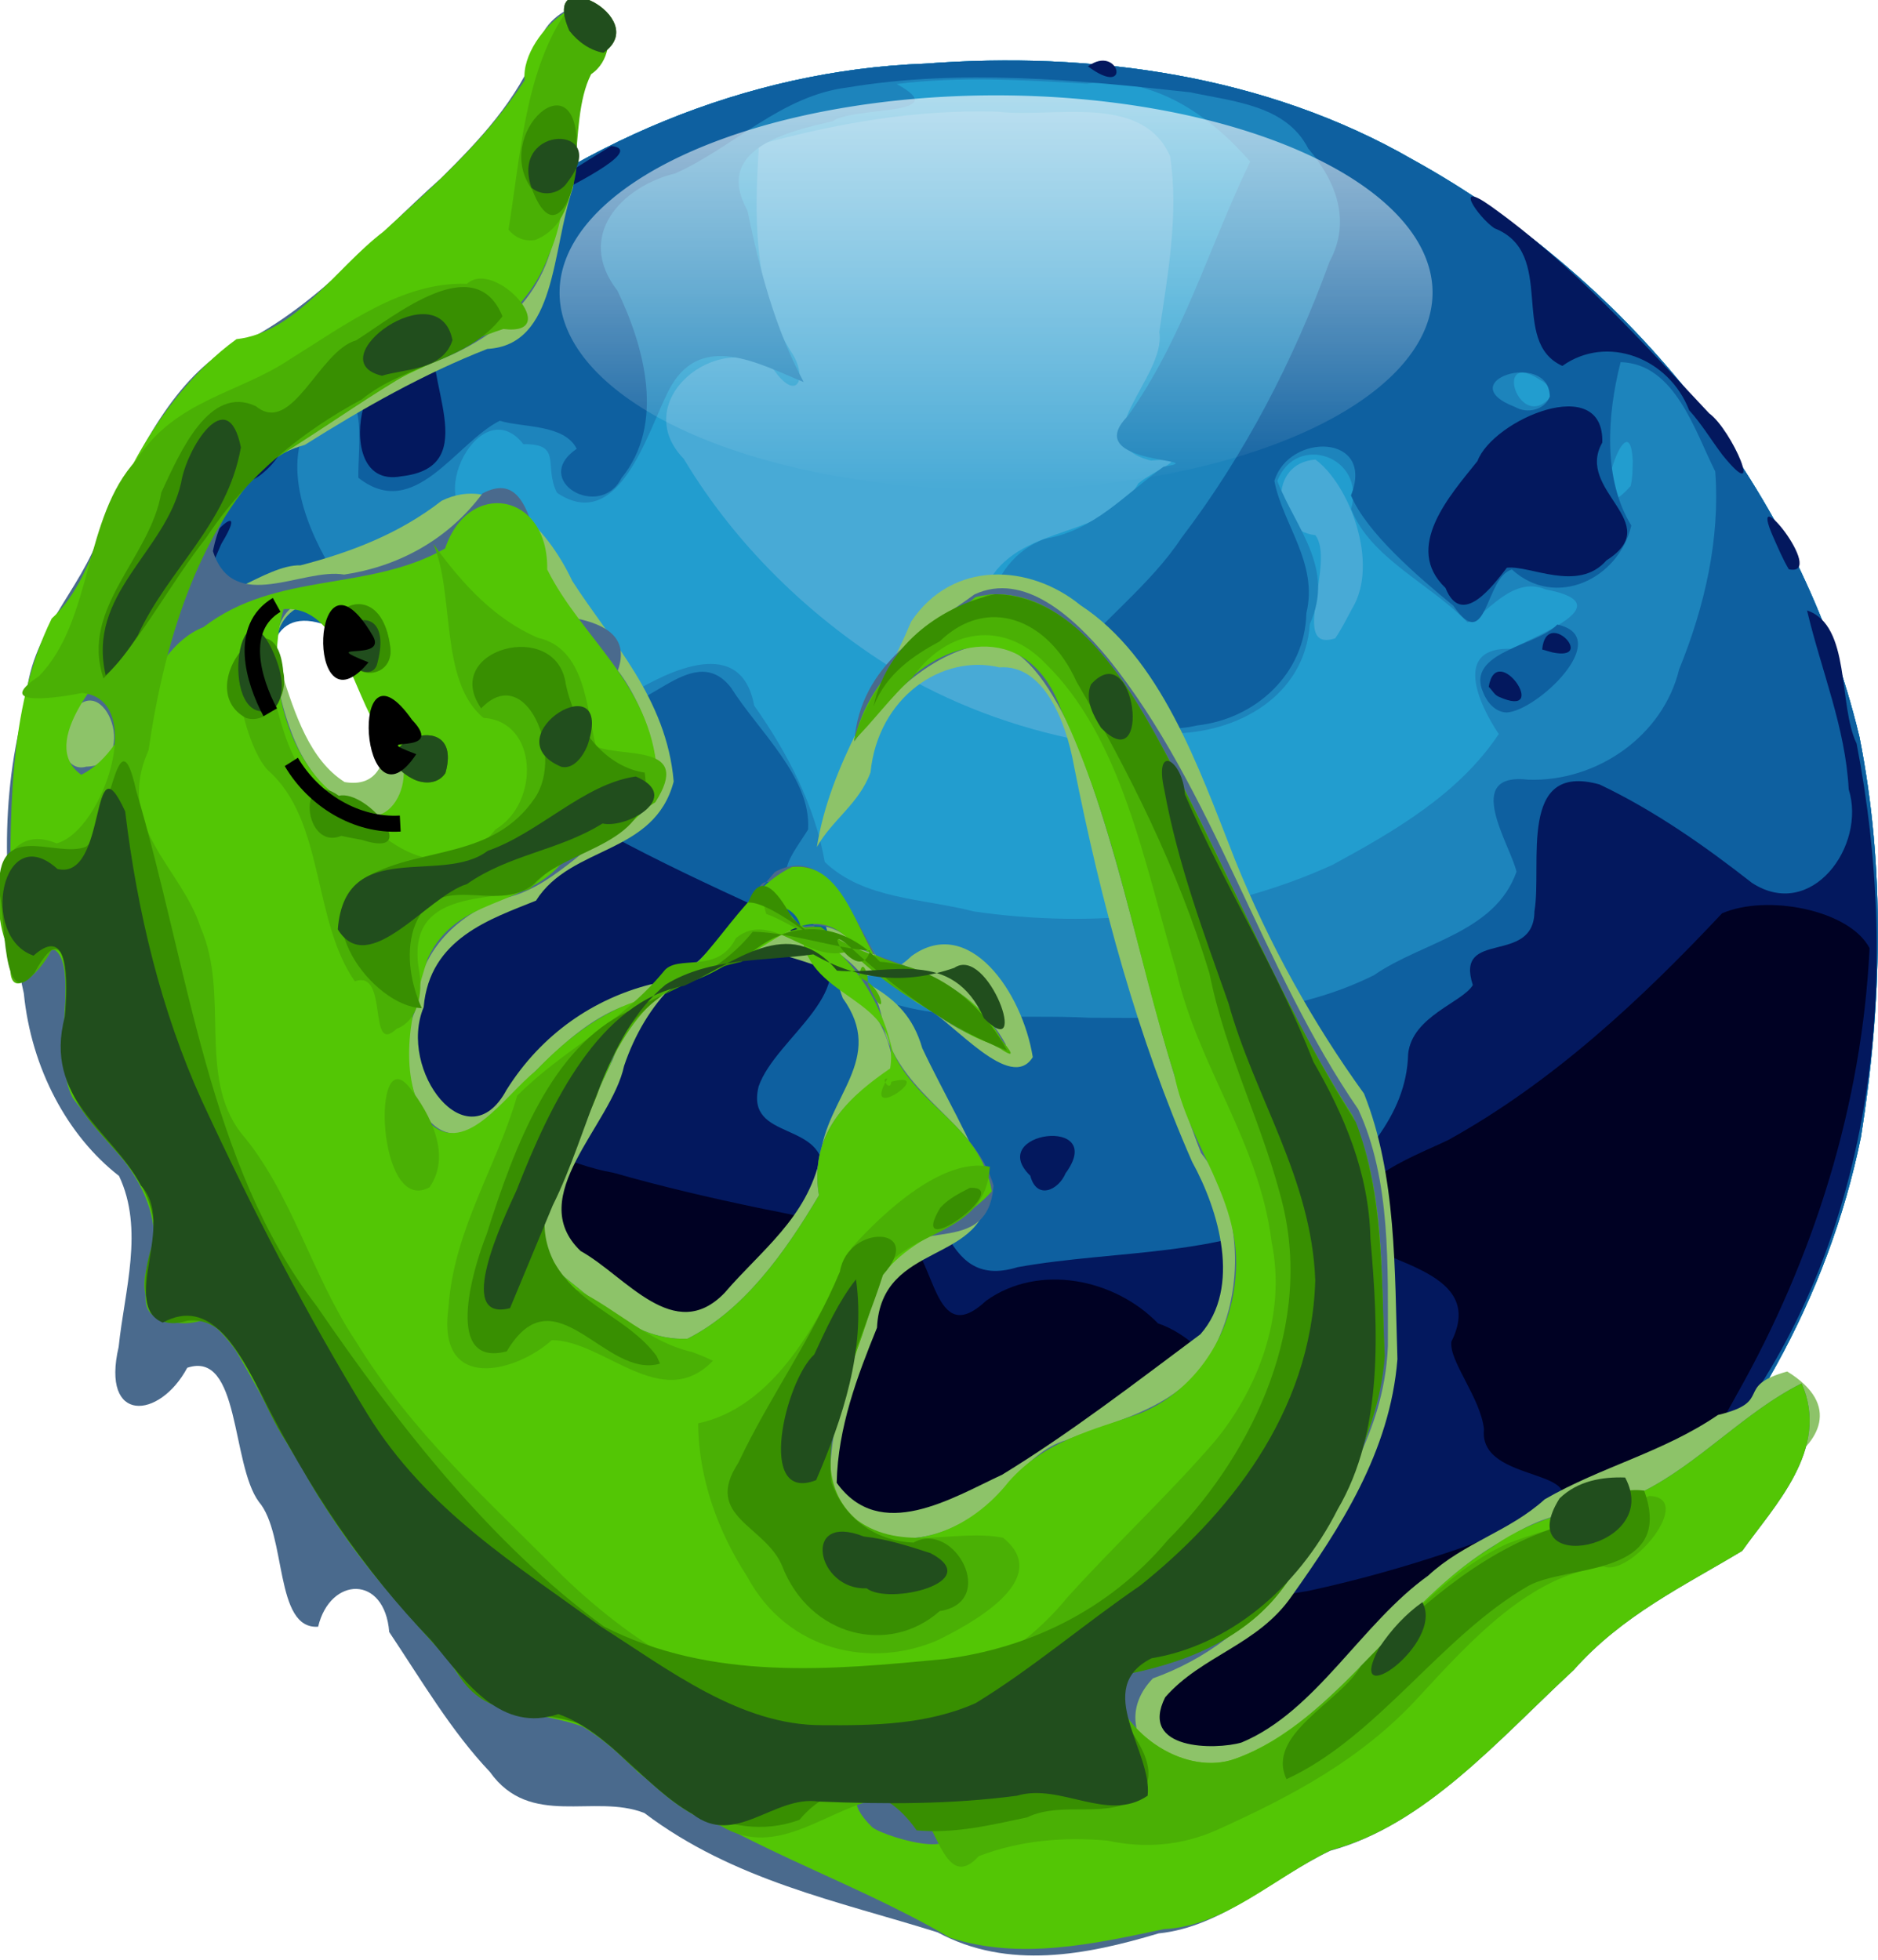
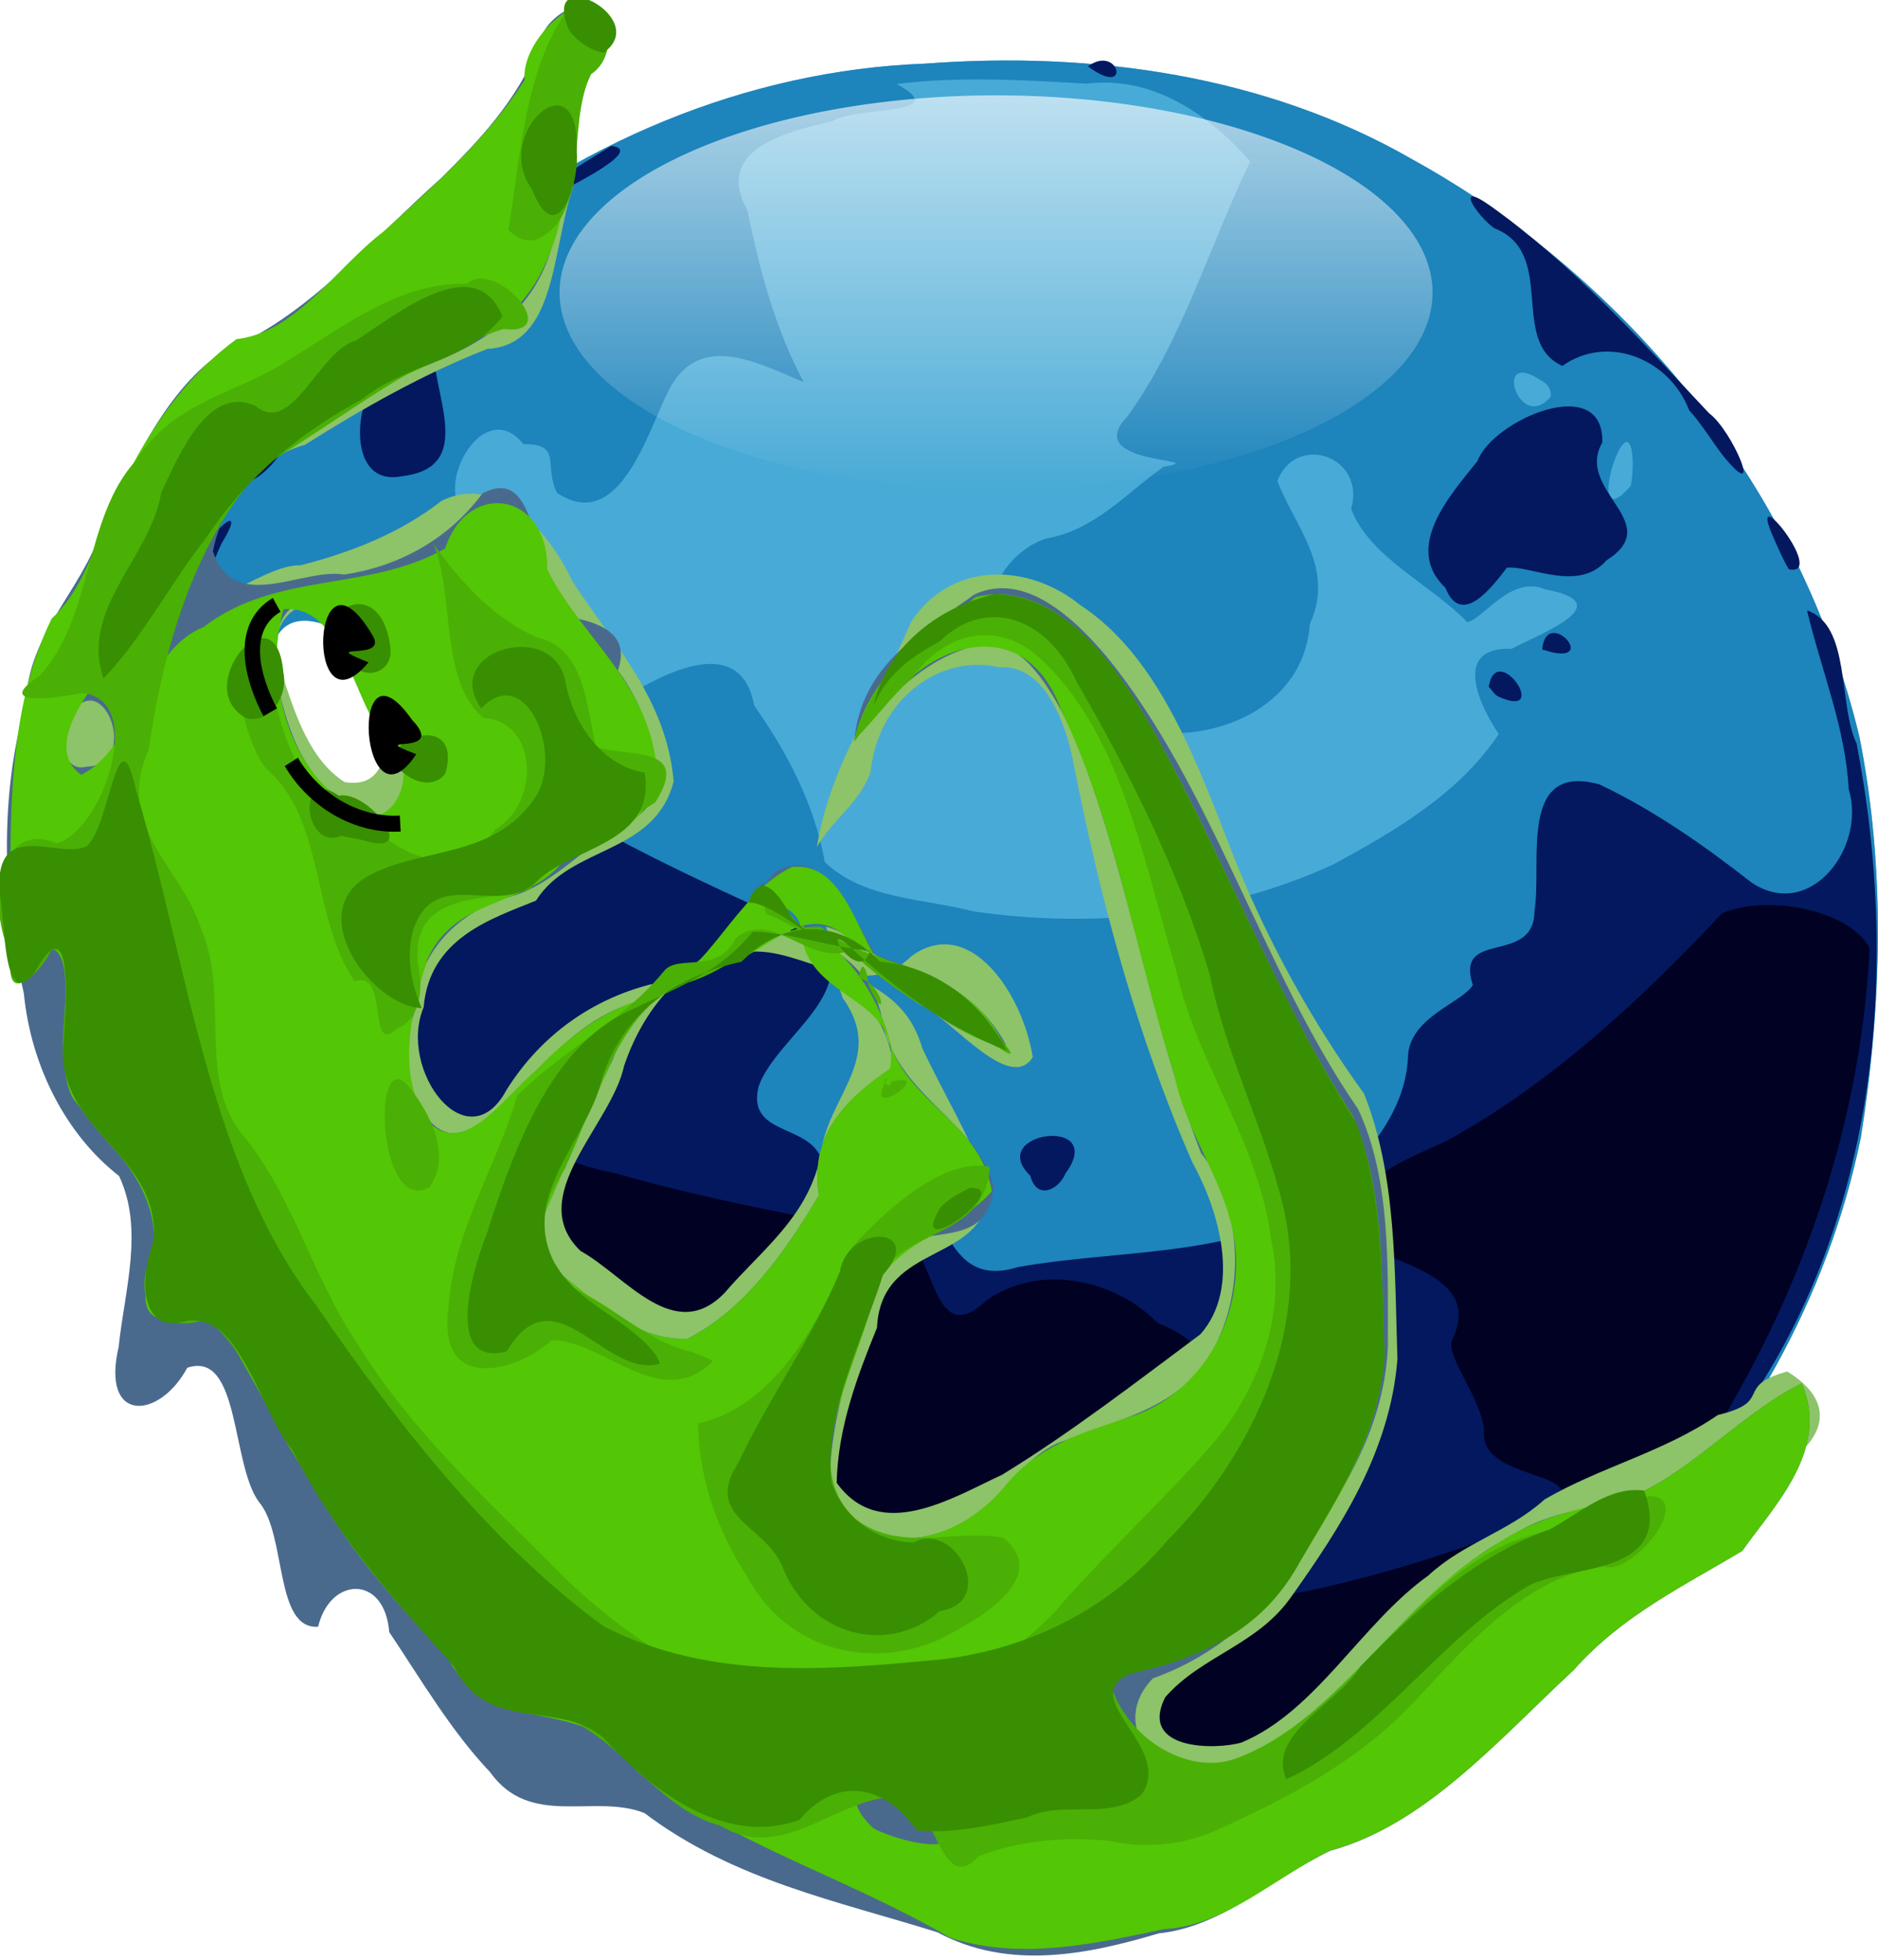
<svg xmlns="http://www.w3.org/2000/svg" xmlns:ns1="http://sodipodi.sourceforge.net/DTD/sodipodi-0.dtd" xmlns:ns2="http://www.inkscape.org/namespaces/inkscape" xmlns:xlink="http://www.w3.org/1999/xlink" width="122.629" height="128" id="svg2" ns1:version="0.32" ns2:version="0.46" version="1.0" ns1:docbase="C:\Documents and Settings\User\Desktop\K-Meleon Logo Project" ns1:docname="roystonlodge_mozilla_the_lizard_browser_icon.svg" ns2:output_extension="org.inkscape.output.svg.inkscape" ns2:export-filename="C:\Documents and Settings\Stephen\Desktop\mozilla_16.png" ns2:export-xdpi="11.25" ns2:export-ydpi="11.25">
  <ns1:namedview id="base" pagecolor="#ffffff" bordercolor="#666666" borderopacity="1.0" gridtolerance="10000" guidetolerance="10" objecttolerance="10" ns2:pageopacity="0.0" ns2:pageshadow="2" ns2:zoom="4.21875" ns2:cx="61.314629" ns2:cy="64" ns2:document-units="px" ns2:current-layer="layer1" showguides="true" ns2:guide-bbox="true" ns2:window-width="1280" ns2:window-height="753" ns2:window-x="-4" ns2:window-y="-4" showgrid="false">
    <ns1:guide orientation="vertical" position="-124.938" id="guide4334" />
  </ns1:namedview>
  <defs id="defs4">
    <ns2:perspective ns1:type="inkscape:persp3d" ns2:vp_x="0 : 32 : 1" ns2:vp_y="0 : 1000 : 0" ns2:vp_z="60.684761 : 32 : 1" ns2:persp3d-origin="30.342381 : 21.333333 : 1" id="perspective49" />
    <linearGradient id="linearGradient7441">
      <stop style="stop-color:#ffffff;stop-opacity:1;" offset="0" id="stop7443" />
      <stop style="stop-color:#ffffff;stop-opacity:0;" offset="1" id="stop7445" />
    </linearGradient>
    <linearGradient id="linearGradient7050">
      <stop style="stop-color:#ffffff;stop-opacity:1;" offset="0" id="stop7052" />
      <stop style="stop-color:#000000;stop-opacity:1;" offset="1" id="stop7054" />
    </linearGradient>
    <filter ns2:collect="always" id="filter3436">
      <feGaussianBlur ns2:collect="always" stdDeviation="1.154" id="feGaussianBlur3438" />
    </filter>
    <filter ns2:collect="always" id="filter3452">
      <feGaussianBlur ns2:collect="always" stdDeviation="0.422" id="feGaussianBlur3454" />
    </filter>
    <filter ns2:collect="always" id="filter4425">
      <feGaussianBlur ns2:collect="always" stdDeviation="0.288" id="feGaussianBlur4427" />
    </filter>
    <filter ns2:collect="always" id="filter6369">
      <feGaussianBlur ns2:collect="always" stdDeviation="0.288" id="feGaussianBlur6371" />
    </filter>
    <filter ns2:collect="always" id="filter6373">
      <feGaussianBlur ns2:collect="always" stdDeviation="0.287" id="feGaussianBlur6375" />
    </filter>
    <linearGradient ns2:collect="always" xlink:href="#linearGradient7441" id="linearGradient7447" x1="18.563" y1="8.996" x2="20.528" y2="8.996" gradientUnits="userSpaceOnUse" />
    <filter ns2:collect="always" id="filter7473">
      <feGaussianBlur ns2:collect="always" stdDeviation="0.006" id="feGaussianBlur7475" />
    </filter>
  </defs>
  <g ns2:label="Layer 1" id="layer1" transform="translate(-127.995,-122.101)" ns2:groupmode="layer">
    <g id="g7477" ns2:export-filename="C:\Documents and Settings\User\Desktop\K-Meleon Logo Project\mozillathelizard_browsericon_256_32.png" ns2:export-xdpi="45" ns2:export-ydpi="45" transform="matrix(2.032,0,0,2.032,-132.061,-258.046)">
      <g transform="matrix(0.491,0,0,0.491,106.983,114.988)" id="g2402">
        <path style="fill:#48aad6" d="M 96.372,265.147 C 77.434,261.37 61.122,247.287 54.16,229.334 C 50.06,219.188 49.945,207.878 51.536,197.186 C 53.631,184.064 61.401,172.381 71.371,163.84 C 80.26,156.262 91.577,151.424 103.309,150.993 C 114.245,150.169 125.617,151.734 135.23,157.276 C 149.541,165.174 160.635,179.102 164.46,195.056 C 166.175,203.668 165.931,212.602 164.557,221.239 C 160.257,242.314 142.71,259.607 121.937,264.63 C 113.617,266.822 104.753,267.314 96.372,265.147 z" id="path2414" />
-         <path style="fill:#229dcf;filter:url(#filter3436)" d="M 96.372,265.147 C 77.434,261.37 61.122,247.287 54.16,229.334 C 50.06,219.188 49.945,207.878 51.536,197.186 C 53.631,184.064 61.401,172.381 71.371,163.84 C 80.26,156.262 91.577,151.424 103.309,150.993 C 114.245,150.169 125.617,151.734 135.23,157.276 C 149.541,165.174 160.635,179.102 164.46,195.056 C 166.175,203.668 165.931,212.602 164.557,221.239 C 160.257,242.314 142.71,259.607 121.937,264.63 C 113.617,266.822 104.753,267.314 96.372,265.147 z M 113.993,193.377 C 111.368,191.038 104.588,189.58 107.536,184.764 C 109.775,181.073 115.173,182.123 117.263,178.468 C 118.49,177.455 120.953,176.703 118.101,176.971 C 113.427,175.817 119.121,171.504 118.636,168.562 C 119.194,164.771 119.919,160.873 119.347,157.052 C 117.508,152.89 111.73,154.566 108.081,154.138 C 102.797,153.969 97.519,154.886 92.439,156.294 C 92.146,160.826 92.013,165.816 94.502,169.79 C 95.678,171.457 94.992,173.297 93.381,170.993 C 89.676,168.318 83.881,173.131 87.516,176.855 C 91.111,182.86 96.416,187.851 102.463,191.338 C 106.456,193.522 110.852,194.944 115.35,195.606 C 115.365,194.66 114.309,194.19 113.993,193.377 z M 131.256,186.659 C 133.063,183.7 131.068,178.523 128.856,176.904 C 125.754,177.127 125.996,181.542 128.849,181.851 C 130.204,183.619 127.121,189.584 130.154,188.599 C 130.574,187.983 130.899,187.311 131.256,186.659 z" id="path2412" />
        <path style="fill:#1d84bc;filter:url(#filter6369)" d="M 96.372,265.147 C 77.434,261.37 61.122,247.287 54.16,229.334 C 50.06,219.188 49.945,207.878 51.536,197.186 C 53.631,184.064 61.401,172.381 71.371,163.84 C 80.26,156.262 91.577,151.424 103.309,150.993 C 114.245,150.169 125.617,151.734 135.23,157.276 C 149.541,165.174 160.635,179.102 164.46,195.056 C 166.175,203.668 165.931,212.602 164.557,221.239 C 160.257,242.314 142.71,259.607 121.937,264.63 C 113.617,266.822 104.753,267.314 96.372,265.147 z M 129.99,203.419 C 134.041,201.215 138.239,198.792 140.856,194.864 C 139.509,192.877 137.84,189.137 141.693,189.289 C 143.684,188.244 148.819,186.324 143.92,185.402 C 141.664,184.439 139.923,187.253 138.805,187.553 C 136.385,185.039 132.432,183.348 131.192,180.136 C 132.182,176.701 127.609,175.114 126.359,178.302 C 127.562,181.401 130.154,183.987 128.488,187.67 C 128.164,192.393 123.737,194.827 119.416,194.826 C 115.858,195.08 113.786,191.659 110.465,190.906 C 105.627,189.554 107.279,183.406 111.186,182.084 C 114.413,181.525 116.38,179.179 118.914,177.374 C 122.351,176.803 113.389,177.322 116.554,174.082 C 120.166,169.059 121.902,162.944 124.587,157.402 C 121.895,154.313 118.176,151.759 113.894,152.302 C 109.754,152.067 105.582,151.806 101.451,152.325 C 105.311,154.434 98.608,153.773 97.247,154.764 C 94.162,155.47 89.473,156.609 91.682,160.607 C 92.474,164.468 93.493,168.335 95.363,171.829 C 92.467,170.664 88.529,168.381 86.502,172.432 C 85.14,175.116 83.274,181.798 79.218,179.079 C 78.327,177.327 79.611,175.852 77.02,175.898 C 74.024,172.085 69.898,180.977 74.837,180.986 C 78.182,181.857 74.739,188.839 79.341,189.681 C 81.563,189.621 83.726,191.058 84.003,192.249 C 86.583,190.699 91.275,188.384 92.121,192.999 C 94.345,196.146 96.099,199.578 96.744,203.24 C 99.305,205.698 103.208,205.619 106.479,206.471 C 114.389,207.632 122.683,206.756 129.99,203.419 z M 149.626,177.024 C 149.416,172.356 146.243,182.348 149.485,178.635 C 149.612,178.108 149.611,177.563 149.626,177.024 z M 143.601,171.715 C 140.402,169.554 142.171,175.225 144.238,172.806 C 144.358,172.342 144.004,171.894 143.601,171.715 z" id="path2410" />
-         <path style="fill:#0e60a0;filter:url(#filter4425)" d="M 96.372,265.147 C 77.434,261.37 61.122,247.287 54.16,229.334 C 50.06,219.188 49.945,207.878 51.536,197.186 C 53.631,184.064 61.401,172.381 71.371,163.84 C 80.26,156.262 91.577,151.424 103.309,150.993 C 114.245,150.169 125.617,151.734 135.23,157.276 C 149.541,165.174 160.635,179.102 164.46,195.056 C 166.175,203.668 165.931,212.602 164.557,221.239 C 160.257,242.314 142.71,259.607 121.937,264.63 C 113.617,266.822 104.753,267.314 96.372,265.147 z M 132.696,210.642 C 135.827,208.468 140.602,207.885 142.016,203.876 C 141.604,202.083 138.429,197.345 142.8,197.852 C 147.235,198.005 151.594,195.017 152.659,190.635 C 154.323,186.547 155.353,182.114 155.022,177.68 C 153.672,174.998 152.377,170.626 148.829,170.527 C 147.922,174.082 147.689,178.228 149.531,181.223 C 148.685,184.764 144.547,186.681 141.716,184.099 C 139.946,184.573 140.11,189.718 137.883,186.47 C 135.468,184.487 132.195,181.662 131.182,179.25 C 132.784,175.211 127.125,175.115 126.169,178.304 C 126.701,181.115 129.057,183.685 128.262,186.955 C 128.173,190.915 124.949,193.879 121.111,194.303 C 117.923,195.074 113.695,193.54 112.65,190.281 C 114.804,187.495 118.034,185.142 120.088,182.029 C 124.243,176.575 127.439,170.392 129.776,163.959 C 131.206,161.311 130.227,158.698 128.385,156.55 C 126.936,153.695 123.444,153.47 120.658,152.867 C 113.23,152.052 105.639,151.319 98.218,152.554 C 93.903,153.088 90.803,156.439 86.972,158.171 C 83.42,159.033 80.399,162.27 83.17,165.843 C 84.951,169.555 86.313,174.581 83.436,178.119 C 82.022,180.903 77.485,178.272 80.507,176.198 C 79.698,174.578 76.99,174.825 75.474,174.363 C 72.581,175.814 69.899,181.002 66.217,178.093 C 66.159,176.229 67.051,170.805 63.665,173.412 C 60.963,176.485 62.56,180.834 64.369,183.922 C 66.309,187.21 68.53,190.383 71.015,193.263 C 74.179,195.825 78.687,193.956 81.033,191.185 C 82.809,189.4 83.692,190.727 82.578,192.483 C 84.475,194.496 88.01,188.473 90.608,191.831 C 92.387,194.662 95.863,197.701 95.652,201.112 C 94.755,202.578 92.847,204.778 95.893,204.56 C 99.827,205.821 96.516,211.433 100.363,212.228 C 104.732,213.816 109.505,213.194 114.059,213.433 C 120.342,213.479 126.937,213.521 132.696,210.642 z M 139.844,192.169 C 138.618,189.478 143.433,189.093 144.681,187.701 C 148.46,188.512 143.359,193.367 141.367,193.456 C 140.628,193.429 140.099,192.802 139.844,192.169 z M 73.196,183.774 C 69.865,179.311 79.366,180.449 74.838,184.421 C 74.218,185.094 73.329,184.543 73.196,183.774 z M 144.196,172.774 C 144.13,169.679 137.633,171.817 141.93,173.465 C 142.708,173.919 143.864,173.673 144.196,172.774 z" id="path2408" />
        <path style="fill:#03185e;filter:url(#filter6373)" d="M 101.468,265.7 C 88.29,264.628 75.957,257.989 67.032,248.355 C 57.096,238.244 50.196,224.417 50.871,209.995 C 50.882,202.464 51.461,194.773 54.224,187.696 C 56.192,185.587 54.199,190.97 53.983,191.901 C 53.146,195.388 51.358,200.159 54.516,202.945 C 56.701,203.003 59.49,200.433 60.281,204.088 C 64.029,205.358 64.808,199.157 67.239,197.204 C 69.881,194.486 74.406,195.504 76.825,197.994 C 82.896,202.002 89.607,204.941 96.179,207.941 C 99.454,211.613 93.557,214.662 92.416,217.92 C 91.499,221.607 96.908,220.063 96.643,223.803 C 97.587,226.158 98.714,221.324 100.791,223.097 C 104.887,224.295 104.041,231.394 109.36,229.757 C 115.929,228.575 123.091,229.155 129.072,225.697 C 131.679,222.776 134.822,220.004 134.923,215.8 C 135.186,213.323 138.49,212.432 139.157,211.293 C 137.951,207.583 143.158,210.055 143.19,206.47 C 143.714,203.366 142.066,196.669 147.449,198.164 C 151.026,199.864 154.311,202.166 157.426,204.606 C 161.314,207.138 164.925,202.185 163.757,198.482 C 163.549,194.441 161.949,190.675 161.032,186.776 C 163.923,187.755 163.047,192.942 164.273,195.486 C 167.195,210.593 165.563,227.406 156.205,240.075 C 146.662,253.525 131.891,264.048 115.2,265.763 C 110.641,266.284 106.022,266.25 101.468,265.7 z M 110.196,223.774 C 107.224,220.894 115.289,219.809 112.505,223.609 C 112.035,224.731 110.61,225.373 110.196,223.774 z M 140.196,191.774 C 140.716,188.649 144.333,194 140.841,192.418 C 140.557,192.296 140.418,191.978 140.196,191.774 z M 143.696,189.333 C 143.959,186.531 147.292,190.126 144.371,189.524 L 143.696,189.333 L 143.696,189.333 z M 137.367,185.302 C 134.576,182.655 137.679,179.233 139.46,177.003 C 140.478,174.287 147.771,171.165 147.629,175.792 C 145.819,178.957 151.817,181.027 147.908,183.496 C 146.044,185.633 142.912,183.799 141.383,183.983 C 140.478,185.153 138.425,187.951 137.367,185.302 z M 55.696,184.132 C 55.477,182.526 59.311,178.96 57.329,182.285 C 57.085,182.587 56.019,185.971 55.696,184.132 z M 158.841,182.024 C 156.958,177.809 162.414,184.601 159.839,184.084 C 159.448,183.43 159.153,182.719 158.841,182.024 z M 72.696,182.774 C 71.456,179.839 78.489,184.027 74.021,183.494 C 73.554,183.305 73.121,183.043 72.696,182.774 z M 59.667,176.83 C 59.746,175.016 63.29,173.736 61.178,176.262 C 60.859,177.367 57.844,179.737 59.667,176.83 z M 153.313,173.671 C 151.994,170.256 147.942,168.691 145.017,170.774 C 141.492,169.175 144.706,163.382 140.563,161.762 C 139.45,160.991 137.843,158.553 140.31,160.302 C 145.687,164.128 150.127,169.094 154.625,173.877 C 156.11,174.947 158.344,180.128 155.497,176.604 C 154.761,175.632 154.136,174.576 153.313,173.671 z M 66.541,173.524 C 66.877,171.741 67.357,167.754 64.925,170.941 C 63.562,171.357 67.007,168.101 67.792,167.333 C 72.383,163.169 77.472,159.584 82.771,156.382 C 85.151,156.632 79.501,159.289 78.352,159.955 C 75.178,161.937 73.399,165.345 71.266,168.29 C 70.257,171.447 74.537,177.368 69.053,177.995 C 66.324,178.523 66.011,175.428 66.541,173.524 z M 113.967,151.17 C 116.012,149.663 116.871,153.334 113.967,151.17 z" id="path2406" />
        <path style="fill:#000123;filter:url(#filter3452)" d="M 99.696,265.154 C 88.899,262.74 78.22,258.407 70.115,250.668 C 67.242,248.147 64.461,245.443 62.411,242.192 C 63.755,239.565 67.334,243.941 69.546,244.104 C 71.784,245.685 76.386,248.136 76.484,243.612 C 77.664,242.29 79.313,239.309 76.214,239.313 C 73.707,235.858 71.512,231.244 72.112,226.966 C 73.024,225.158 76.361,223.198 74.063,221.075 C 77.151,221.279 79.866,223.059 82.907,223.575 C 89.136,225.354 95.519,226.527 101.878,227.69 C 104.045,228.919 103.793,235.239 107.305,231.952 C 110.755,229.482 115.732,230.514 118.554,233.435 C 122.308,234.688 126.082,240.586 120.646,242.38 C 117.121,243.016 114.124,244.597 110.83,245.733 C 110.248,248.141 113.166,250.127 115.066,251.22 C 119.266,253.43 124.026,251.585 128.369,250.946 C 133.821,249.772 139.143,248.029 144.284,245.877 C 147.498,242.797 139.5,244.022 139.887,240.365 C 139.664,238.295 137.591,235.907 137.753,234.629 C 140.043,230.063 133.42,229.571 131.221,227.736 C 130.303,224.206 135.048,222.646 137.564,221.426 C 144.391,217.64 150.157,212.255 155.469,206.598 C 158.421,205.322 163.82,206.377 165.122,208.879 C 164.63,219.123 161.468,229.198 156.419,238.113 C 149.746,250.481 137.598,259.349 124.161,263.072 C 116.237,265.387 107.884,265.713 99.696,265.154 z M 91.696,250.774 C 88.771,246.728 90.944,254.523 91.696,250.774 z M 60.004,219.544 C 55.131,220.178 55.696,211.337 60.497,214.882 C 64.204,216.227 67.729,218.024 71.146,219.981 C 67.613,221.623 63.611,220.125 60.004,219.544 z" id="path2404" />
      </g>
      <path style="fill:#ffffff;fill-opacity:1;stroke:none;stroke-width:1;stroke-miterlimit:4;stroke-dasharray:none;stroke-opacity:1" d="M 140.302,212.574 C 136.881,213.854 134.778,205.035 139.045,207.447 C 140.299,208.72 141.566,210.867 140.314,212.567" id="path4429" />
      <path ns1:open="true" ns1:end="6.2744735" ns1:start="0" transform="matrix(0,6.447,-44.247,0,557.968,70.475)" d="M 20.528,8.996 A 0.983,0.317 0 1 1 20.528,8.993" ns1:ry="0.31679153" ns1:rx="0.98290533" ns1:cy="8.9962139" ns1:cx="19.545465" id="path6450" style="opacity:0.8;fill:url(#linearGradient7447);fill-opacity:1;stroke:none;stroke-width:1;stroke-miterlimit:4;stroke-dasharray:none;stroke-opacity:1;filter:url(#filter7473)" ns1:type="arc" />
      <g transform="matrix(0.966,0,0,1.004,2.667,2.342)" id="g4871">
        <g id="g4694" transform="matrix(0.469,0,0,0.561,153.59,122.144)">
          <path style="fill:#8dc369" d="M 7.051,158.589 C 8.019,153.738 11.52,149.99 13.748,145.717 C 16.685,142.191 22.151,142.433 25.742,144.787 C 31.408,147.767 34.066,153.878 36.722,159.34 C 39.155,164.167 42.262,168.655 45.862,172.656 C 48.179,177.33 48.027,182.72 48.231,187.802 C 47.709,193.117 44.127,197.471 40.729,201.327 C 38.319,204.128 34.369,204.696 31.759,207.091 C 29.863,210.123 35.327,210.107 37.175,209.673 C 42.465,207.9 45.676,202.873 50.415,200.152 C 52.949,198.261 56.15,197.644 58.672,195.803 C 62.671,193.938 67.069,193.126 70.964,190.988 C 74.984,190.212 72.042,189.365 75.88,188.507 C 79.783,190.446 78.062,192.597 75.703,193.788 C 70.261,196.509 68.251,201.721 62.281,203.72 C 53.518,208.059 45.978,214.919 36.308,217.445 C 30.42,218.885 26.482,218.975 20.451,219.67 C 12.941,216.779 4.984,219.485 -1.746,214.644 C -5.212,211.533 -8.592,211.284 -12.498,210.891 C -18.16,208.492 -19.636,203.295 -24.557,200.056 C -27.74,199.418 -28.884,201.352 -29.26,201.553 C -32.13,197.917 -31.301,196.6 -32.418,192.126 C -32.606,189.032 -37.129,182.018 -37.557,186.626 C -37.778,189.464 -40.627,189.825 -40.969,186.053 C -42.677,181.285 -39.942,182 -41.924,177.32 C -43.294,173.784 -47.118,175.4 -47.114,171.126 C -48.422,165.559 -51.265,161.064 -49.647,155.392 C -47.009,146.697 -43.563,139.24 -37.446,132.444 C -33.432,129.049 -27.67,127.578 -23.363,124.631 C -19.084,122.169 -15.692,118.329 -13.098,114.168 C -11.386,112.542 -11.197,109.502 -9.528,111.382 C -10.523,115.039 -9.554,117.198 -10.248,120.97 C -11.767,124.522 -11.387,129.957 -16.323,130.17 C -20.804,131.579 -25.106,133.535 -29.268,135.645 C -33.439,136.56 -36.262,140.166 -37.274,144.102 C -35.584,145.191 -32.11,142.462 -29.566,142.515 C -26.075,141.784 -22.61,140.742 -19.572,138.839 C -15.778,137.316 -12.121,140.279 -10.299,143.405 C -7.499,146.9 -3.604,150.106 -3.103,154.849 C -4.479,159.064 -10.375,158.461 -12.869,161.645 C -16.03,162.678 -20.421,163.779 -20.837,167.723 C -22.698,171.313 -17.743,176.595 -14.964,172.448 C -12.453,169.221 -8.74,167.25 -4.785,166.432 C -0.44,165.964 1.496,161.489 5.258,160.281 C 10.016,160.221 10.63,166.217 14.731,167.713 C 16.828,168.658 20.806,172.601 22.367,170.573 C 21.625,166.861 17.834,162.431 13.764,164.809 C 10.194,167.612 6.054,164.239 2.186,164.573 C -1.85,164.627 -5.114,167.478 -6.621,171.073 C -7.521,174.469 -13.754,178.519 -9.704,181.634 C -6.502,183.06 -3.058,187.019 0.526,184.007 C 2.998,181.67 6.371,179.749 7.286,176.287 C 7.721,172.816 11.994,170.681 8.889,167.207 C 7.605,164.531 8.423,160.332 3.952,161.492 C 1.135,161.453 5.942,163.531 6.72,164.404 C 9.49,166.357 13.25,166.48 14.525,170.056 C 16.075,172.7 17.982,175.196 19.233,177.978 C 19.216,182.498 11.611,180.966 11.317,186.011 C 9.918,188.779 8.544,191.695 8.458,194.854 C 11.527,198.31 16.652,195.717 20.202,194.392 C 25.041,192.009 29.642,189.151 34.257,186.383 C 37.177,183.721 35.571,179.319 33.669,176.545 C 29.801,169.452 27.211,161.77 25.288,153.95 C 24.711,151.359 23.106,148.144 19.998,148.338 C 15.949,147.552 11.394,150.03 10.858,154.324 C 10.051,156.119 8.15,157.018 7.051,158.589 z M -26.442,154.881 C -21.895,155.496 -23.653,149.405 -24.928,147.07 C -25.999,143.119 -32.949,144.242 -30.92,148.618 C -29.953,151.025 -28.91,153.623 -26.442,154.881 z" id="path4696" ns1:nodetypes="cccccccccccccccccccccccccccccccccccccccccccccccccccccccccccccccccccccc" />
          <path style="fill:#4a6a8d" d="M 9.707,152.565 C 10.152,148.071 14.833,146.182 18.225,144.178 C 21.746,142.857 25.263,145.467 27.696,147.812 C 35.171,155.245 38.634,165.593 45.448,173.544 C 47.789,177.595 47.543,182.54 47.553,187.066 C 47.297,192.279 43.537,196.293 40.402,200.112 C 37.907,203.006 34.524,204.974 30.889,206.014 C 27.139,209.131 32.75,213.03 35.996,210.906 C 44.042,208.777 48.722,200.948 56.314,197.89 C 59.189,196.315 62.537,196.407 65.556,195.392 C 69.586,193.793 72.875,190.797 76.9,189.186 C 78.967,192.936 74.919,196.2 72.688,198.741 C 68.558,200.741 64.179,202.411 60.73,205.541 C 55.371,209.541 50.185,214.38 43.461,215.85 C 39.401,217.414 35.766,220.204 31.3,220.562 C 26.185,221.793 20.615,222.673 15.617,220.504 C 8.547,218.72 1.144,217.542 -5.183,213.695 C -8.769,212.565 -13.283,214.587 -16.142,211.348 C -18.88,209.031 -21,206.113 -23.28,203.371 C -23.599,200.087 -27.474,200.197 -28.322,203.067 C -31.44,203.242 -30.538,197.802 -32.529,195.94 C -34.504,193.772 -33.844,187.279 -37.606,188.295 C -39.575,191.249 -43.745,191.504 -42.47,187.099 C -42.06,183.898 -40.652,180.388 -42.445,177.351 C -46.092,175.073 -48.671,171.219 -49.197,166.936 C -50.7,161.553 -50.935,155.678 -49.052,150.357 C -48.861,146.402 -45.166,144.021 -43.726,140.561 C -41.453,136.723 -39.073,132.425 -35.007,130.289 C -29.106,128.365 -24.57,123.986 -19.622,120.443 C -16.929,118.294 -14.217,116.027 -12.674,112.884 C -12.246,110.456 -6.717,109.261 -8.396,112.509 C -10.943,115.847 -10.26,120.137 -11.601,123.863 C -12.817,128.273 -17.191,130.108 -21.17,131.261 C -24.509,132.464 -27.464,134.451 -30.673,135.942 C -32.955,137.196 -35.152,139.072 -35.784,141.709 C -34.34,145.342 -29.413,142.634 -26.477,143.043 C -22.81,142.61 -19.196,141.151 -16.665,138.413 C -12.148,136.499 -13.438,144.275 -10.004,145.544 C -7.967,145.892 -6.226,146.609 -7.064,148.516 C -5.028,150.605 -2.373,156.184 -6.55,157.141 C -9.438,158.544 -11.832,160.94 -15.081,161.497 C -18.118,162.29 -21.353,164.426 -21.417,167.879 C -22.906,170.624 -21.267,175.967 -17.478,174.765 C -13.835,172.581 -10.974,169.032 -6.792,167.713 C -2.159,166.887 0.813,163.014 4.074,160.013 C 8.148,158.222 9.873,163.416 12.03,165.763 C 14.451,167.629 17.43,169.605 20.469,169.871 C 18.042,166.295 13.831,165.573 10.203,164.433 C 7.487,161.98 4.482,163.215 1.979,164.885 C -1.574,165.895 -5.807,166.987 -7.427,170.72 C -9.544,174.262 -11.363,177.969 -13.397,181.557 C -9.791,183.495 -6.503,186.8 -2.129,186.638 C 1.801,185.051 4.743,181.8 7.199,178.456 C 6.411,174.603 9.792,172.648 12.443,171.16 C 12.215,168.028 8.926,166.349 7.275,163.978 C 6.87,162.279 3.1,159.177 2.861,161.296 C 5.698,164.119 11.001,164.112 11.801,168.924 C 13.196,172.955 18.238,174.194 19.586,177.902 C 19.135,182.573 12.462,178.922 11.189,183.347 C 9.908,187.062 7.969,190.893 7.971,194.86 C 9.209,198.433 13.962,198.55 16.946,197.307 C 19.978,196.335 21.579,193.162 24.731,192.424 C 28.675,191.114 33.687,190.537 35.704,186.331 C 37.416,183.062 36.939,178.682 34.296,176.039 C 30.576,168.311 29.092,159.699 25.183,152.063 C 23.878,149.938 22.156,147.31 19.53,146.955 C 15.66,147.207 12.172,149.731 9.707,152.565 z M -44.768,154.002 C -40.718,153.942 -43.777,147.694 -46.151,151.408 C -46.888,152.456 -46.284,154.355 -44.768,154.002 z M -26.061,156.145 C -23.284,158.493 -20.395,154.118 -23.436,152.256 C -24.967,149.504 -25.759,145.519 -29.186,144.573 C -32.977,145.158 -30.996,151.308 -29.343,153.545 C -28.518,154.687 -27.418,155.693 -26.061,156.145 z" id="path4698" />
          <path style="fill:#53c605" d="M 9.702,152.55 C 10.819,148.466 15.113,146.505 18.297,144.332 C 23.503,143.3 27.808,147.557 30.551,151.457 C 35.731,158.727 39.473,166.948 45.06,173.937 C 47.278,177.99 47.079,182.816 47.287,187.29 C 47.095,192.34 43.532,196.298 40.679,200.153 C 37.65,204.185 32.353,205.035 27.728,205.971 C 28.774,209.412 33.402,211.628 36.81,210.581 C 44.003,208.408 48.404,201.655 55.056,198.465 C 58.015,196.789 61.407,196.279 64.686,195.709 C 69.111,194.233 72.592,190.91 76.9,189.186 C 78.967,192.936 74.919,196.2 72.688,198.741 C 68.558,200.741 64.179,202.411 60.73,205.541 C 55.384,209.518 50.225,214.372 43.517,215.816 C 39.565,217.331 36.042,220.152 31.655,220.32 C 26.684,221.172 21.447,222.103 16.488,220.807 C 9.214,217.375 1.222,215.552 -5.685,211.333 C -8.42,207.575 -13.453,208.771 -16.766,206.98 C -20.471,203.496 -24.618,200.444 -27.682,196.331 C -30.389,192.982 -32.635,189.266 -35.226,185.853 C -37.064,184.943 -41.638,186.985 -40.342,183.059 C -38.56,178.332 -43.214,175.678 -45.724,172.905 C -47.302,170.556 -45.152,165.094 -47.157,164.39 C -48.691,165.863 -51.137,165.584 -50.141,162.977 C -50.165,157.097 -50.404,150.763 -47.221,145.552 C -44.288,143.407 -43.67,139.51 -41.466,136.757 C -39.558,133.896 -37.098,131.357 -34.117,129.613 C -29.885,129.236 -27.106,125.576 -23.687,123.475 C -20.135,120.873 -16.469,118.3 -13.677,114.847 C -14.023,111.958 -7.514,108.171 -8.133,112.508 C -11.412,115.775 -9.826,120.892 -11.913,124.736 C -14.036,129.383 -19.442,130.446 -23.668,132.323 C -27.035,133.901 -30.487,135.44 -33.533,137.574 C -36.502,140.471 -38.354,144.353 -41.66,146.939 C -43.527,148.528 -48.282,152.673 -45.124,154.463 C -41.203,152.92 -40.741,147.418 -36.456,146.042 C -31.271,142.834 -24.76,144.047 -19.317,141.556 C -17.672,137.588 -11.984,138.34 -12.074,142.753 C -9.629,146.693 -4.741,149.255 -4.288,154.284 C -4.464,157.713 -8.653,157.894 -10.947,159.409 C -13.62,162.07 -18.498,161.382 -20.546,164.942 C -21.7,167.79 -22.757,171.343 -20.705,174.09 C -18.043,176.548 -15.141,172.79 -12.917,171.38 C -10.515,169.351 -7.751,167.687 -4.622,167.126 C -0.574,165.737 1.366,161.228 5.288,159.726 C 9.813,159.356 10,165.486 13.565,166.997 C 15.242,168.061 19.873,170.566 20.158,169.597 C 17.663,165.848 13.189,165.789 9.66,164.133 C 6.503,161.293 3.879,164.458 0.836,165.225 C -2.544,166.09 -6.217,167.59 -7.631,171.064 C -9.661,174.501 -11.429,178.084 -13.397,181.557 C -9.791,183.495 -6.503,186.8 -2.129,186.638 C 1.801,185.051 4.743,181.8 7.199,178.456 C 6.451,174.73 9.646,172.665 12.25,171.22 C 13.064,167.106 6.518,167.359 5.988,163.639 C 5.974,161.177 1.546,161.922 4.708,162.649 C 8.358,163.648 11.381,166.511 12.399,170.174 C 14.107,173.421 18.656,174.428 19.462,178.227 C 16.49,180.932 10.819,181.168 10.384,186.111 C 9.086,189.508 5.744,195.019 10.256,197.425 C 13.822,198.933 18.042,197.459 20.648,194.805 C 23.231,192.437 26.68,191.839 29.914,190.916 C 33.398,189.817 36.355,186.906 36.743,183.161 C 37.284,178.766 33.404,175.618 32.407,171.587 C 29.676,164.667 28.225,157.179 24.371,150.749 C 22.152,145.821 16.455,146.49 12.933,149.554 C 11.728,150.401 10.628,151.403 9.702,152.55 z M 15.211,213.608 C 13.824,212.038 7.274,211.578 10.993,214.518 C 12.113,215.165 18.998,216.71 15.211,213.608 z M -26.061,156.145 C -23.103,158.589 -20.411,153.539 -23.883,152.118 C -25.952,149.68 -26.795,144.767 -30.768,145.016 C -32.277,149.082 -30.158,154.512 -26.061,156.145 z" id="path4700" />
          <path style="fill:#4ab005" d="M 9.684,152.493 C 11.125,148.424 15.439,145.688 19.194,144.189 C 24.558,143.857 28.509,148.406 31.254,152.453 C 36.066,159.479 39.733,167.263 45.06,173.937 C 47.278,177.99 47.079,182.816 47.287,187.29 C 47.095,192.34 43.532,196.298 40.679,200.153 C 37.65,204.185 32.353,205.035 27.728,205.971 C 28.755,209.38 33.315,211.573 36.697,210.609 C 44.268,208.47 48.73,200.982 56.027,198.331 C 59.341,197.282 62.832,196.873 66.082,195.608 C 69.425,195.678 64.783,200.252 62.855,199.624 C 57.602,200.19 53.559,203.747 49.75,207.068 C 45.648,210.687 40.508,212.818 35.426,214.663 C 32.914,215.569 30.263,215.725 27.649,215.268 C 24.593,215.056 21.473,215.244 18.535,216.158 C 15.424,218.887 15.463,211.336 11.84,212.827 C 7.916,213.28 4.343,216.446 0.231,214.425 C -3.875,213.574 -6.471,209.948 -10.238,208.477 C -13.652,207.864 -16.948,208.16 -19.121,204.856 C -22.939,201.605 -26.654,198.188 -29.452,193.981 C -31.833,191.307 -33.198,187.285 -36.292,185.523 C -39.24,186.405 -41.867,184.742 -40.051,181.668 C -39.015,176.502 -45.892,175.241 -46.36,170.776 C -46.75,169.059 -45.267,163.994 -47.26,164.494 C -48.015,165.764 -50.629,167.837 -50.079,164.789 C -51.907,161.982 -51.025,156.961 -46.873,158.379 C -43.583,157.674 -40.431,150.153 -45.067,149.798 C -46.452,150.026 -51.582,150.691 -48.136,148.849 C -44.269,145.673 -44.995,139.777 -41.21,136.508 C -38.478,133.072 -33.948,132.72 -30.318,130.757 C -26.37,128.789 -22.34,126.32 -17.767,126.457 C -15.771,124.982 -10.829,129.465 -15.185,129.033 C -21.213,130.6 -26.463,134.073 -32.025,136.738 C -36.901,140.793 -39.263,146.979 -40.349,153.061 C -42.786,157.456 -38.037,159.701 -36.652,163.194 C -34.573,166.984 -36.902,171.684 -33.779,174.917 C -30.225,178.258 -28.756,183.053 -25.667,186.76 C -21.641,192.063 -16.132,195.951 -11.028,200.132 C -5.504,204.432 1.176,207.613 8.315,207.435 C 14.309,207.491 20.482,205.654 24.828,201.39 C 28.246,198.34 31.94,195.596 35.288,192.479 C 38.271,189.566 40.397,185.343 39.304,181.109 C 38.424,175.398 34.092,171.126 32.546,165.649 C 30.269,159.48 28.681,152.356 23.254,148.107 C 20.332,145.646 16.324,146.085 13.835,148.919 C 12.378,149.936 10.885,151.584 9.684,152.493 z M 3.461,162.406 C 4.703,162.704 8.916,164.877 5.833,163.087 C 4.97,162.25 2.45,159.617 3.461,162.406 z M 10.047,166.052 C 11.936,166.476 12.075,168.988 10.681,166.404 C 10.71,165.769 10.22,164.744 10.047,166.052 z M 19.319,176.827 C 18.972,181.65 11.161,179.9 10.81,185.081 C 9.585,188.636 5.688,194.109 9.907,196.986 C 13.095,198.851 16.865,197.458 20.261,197.993 C 23.967,200.394 17.743,202.995 15.595,203.848 C 10.942,205.454 4.987,204.519 2.109,200.206 C 0.112,197.737 -1.342,194.687 -1.369,191.464 C 3.902,190.575 7.195,185.836 9.523,181.445 C 11.936,179.272 16.085,176.282 19.319,176.827 z M 12.332,171.976 C 15.691,171.266 10.087,174.509 12.054,171.8 C 11.509,171.721 12.275,172.609 12.332,171.976 z M -0.321,187.897 C -3.946,190.914 -8.066,186.712 -11.748,186.721 C -14.301,188.569 -19.929,189.752 -19.077,184.849 C -18.704,180.414 -15.662,176.853 -14.207,172.776 C -10.945,170.132 -6.882,168.671 -3.825,165.697 C -2.864,164.641 -0.017,165.921 1.315,163.779 C 3.89,162.098 6.459,165.377 9.404,164.501 C 12.572,166.998 16.358,168.518 20.053,170.085 C 22.482,171.401 18.236,167.944 17.536,167.246 C 14.41,164.971 10.574,165.294 7.333,163.141 C 3.673,162.956 0.816,165.935 -2.903,166.476 C -7.237,168.356 -8.654,173.23 -10.864,177.001 C -12.754,179.302 -13.943,182.998 -9.912,183.865 C -7.148,184.963 -4.79,186.87 -1.788,187.394 C -1.294,187.545 -0.802,187.706 -0.321,187.897 z M -20.419,177.997 C -24.178,179.675 -24.566,169.458 -21.797,172.345 C -20.429,173.775 -18.814,176.131 -20.419,177.997 z M -22.757,168.957 C -24.846,170.553 -23.278,165.531 -25.717,166.252 C -28.759,162.751 -27.842,157.067 -31.874,154.215 C -33.62,152.797 -35.346,146.557 -32.303,147.315 C -31.021,150.783 -30.657,155.371 -26.157,155.993 C -23.313,158.85 -19.061,160.916 -15.734,157.579 C -12.569,156.057 -12.73,151.407 -16.589,151.221 C -19.744,149.143 -18.619,144.102 -20.158,141.282 C -18.103,143.596 -15.726,145.631 -12.721,146.653 C -9.376,147.255 -9.292,150.642 -8.619,152.844 C -6.758,153.518 -1.705,152.632 -4.408,156.036 C -7.415,157.632 -10.691,158.754 -13.302,160.985 C -16.139,161.748 -22.13,160.936 -21.172,165.594 C -20.851,166.97 -21.272,168.517 -22.757,168.957 z M -21.54,154.724 C -25.944,152.948 -17.854,150.268 -19.295,154.369 C -19.825,155.013 -20.827,154.994 -21.54,154.724 z M -25.603,148.388 C -30.534,146.144 -24.044,142.128 -23.211,147.15 C -22.962,148.508 -24.637,149.003 -25.603,148.388 z M -14.82,123.365 C -13.967,119.155 -13.671,114.483 -10.823,111.04 C -8.383,108.689 -6.319,113.076 -8.958,114.495 C -10.792,117.388 -8.904,122.646 -12.91,123.95 C -13.592,124.066 -14.324,123.854 -14.82,123.365 z" id="path4702" />
          <path style="fill:#388f01" d="M 11.073,150.559 C 12.053,146.856 16.212,144.758 19.697,144.164 C 25.42,144.233 29.216,149.282 32.05,153.647 C 36.536,160.477 40.208,167.859 45.283,174.287 C 47.266,178.427 47.07,183.155 47.332,187.627 C 46.905,192.367 43.604,196.146 40.958,199.867 C 38.192,203.549 33.66,205.005 29.314,205.737 C 25.29,207.114 32.423,209.906 30.09,212.638 C 27.849,214.165 24.588,212.936 21.965,213.943 C 19.38,214.389 16.763,214.886 14.127,214.685 C 11.789,211.973 8.36,211.634 5.813,214.088 C 0.708,215.577 -4.399,212.657 -8.113,209.381 C -11.506,207.143 -16.313,209.237 -18.702,205.308 C -22.905,201.572 -27.143,197.79 -30.155,192.977 C -32.573,190.63 -33.727,185.235 -37.604,185.612 C -40.959,186.461 -41.043,183.243 -39.97,181.034 C -39.607,176.164 -46.319,174.955 -46.438,170.325 C -46.226,168.232 -45.552,161.552 -48.445,165.765 C -50.784,168.09 -50.475,162.527 -50.946,161.146 C -51.177,156.908 -46.955,159.265 -44.787,158.57 C -43.07,157.528 -42.555,150.576 -41.228,155.367 C -37.54,165.345 -36.107,176.752 -28.455,184.74 C -22.53,191.703 -15.981,198.397 -8.054,203.054 C -0.417,206.188 8.074,205.534 16.116,204.911 C 21.92,204.311 27.676,202.214 31.942,198.126 C 37.438,193.684 42.237,186.493 40.147,179.153 C 38.784,174.558 36.061,170.488 34.906,165.814 C 32.65,159.814 29.198,154.31 25.459,149.138 C 23.446,145.537 19.126,144.231 15.769,146.852 C 13.933,147.649 11.992,148.678 11.073,150.559 z M 65.733,195.304 C 67.938,200.242 60.324,199.516 57.555,200.721 C 51.318,203.597 46.86,209.351 40.366,211.765 C 38.86,209.206 44.192,207.357 45.622,205.328 C 49.615,202.006 53.963,198.953 59.019,197.524 C 61.163,196.587 63.27,195.025 65.733,195.304 z M 2.187,161.757 C 3.973,161.641 8.975,165.313 5.293,162.631 C 4.563,161.575 3.134,159.634 2.187,161.757 z M 17.907,178.03 C 21.16,177.902 13.293,182.522 15.807,179.163 C 16.414,178.632 17.173,178.336 17.907,178.03 z M 13.901,198.269 C 16.812,196.964 19.929,201.657 15.764,202.177 C 12.189,204.723 6.526,203.649 4.582,199.585 C 3.368,197.272 -1.023,196.792 1.481,193.718 C 3.689,189.957 6.672,186.701 8.688,182.806 C 9.254,180.055 14.828,180.202 11.743,182.995 C 10.266,186.747 7.577,190.774 8.081,194.815 C 9.071,197.097 11.531,198.202 13.901,198.269 z M -4.073,188.058 C -7.949,188.985 -11.529,182.715 -14.941,187.357 C -19.365,188.299 -17.45,182.852 -16.357,180.646 C -14.386,175.632 -11.751,170.006 -6.361,167.969 C -3.196,166.731 0.146,165.79 2.505,163.418 C 5.276,163.471 8.349,164.373 10.834,164.5 C 10.066,166.651 6.864,162.355 9.598,164.424 C 12.927,166.895 16.563,168.988 20.539,170.198 C 18.585,167.222 15.177,165.353 11.521,165.129 C 8.593,162.6 4.63,162.718 1.711,165.132 C -2.34,165.843 -6.487,167.665 -8.162,171.714 C -9.129,175.275 -14.031,178.383 -11.591,182.258 C -9.787,184.831 -6.373,185.401 -4.314,187.624 L -4.073,188.058 L -4.073,188.058 z M -20.973,167.778 C -24.411,167.696 -29.443,162.385 -24.784,160.242 C -20.918,158.554 -15.879,159.285 -12.932,155.768 C -10.869,153.297 -13.596,148.005 -16.758,150.676 C -19.672,147.309 -11.398,145.498 -10.757,149.292 C -9.998,152.146 -7.646,154.055 -5.163,154.339 C -4.328,158.507 -10.606,158.579 -13.026,160.698 C -15.711,162.519 -20.024,159.669 -21.559,163.282 C -22.117,164.762 -21.724,166.441 -20.973,167.778 z M -26.684,157.95 C -29.384,158.838 -29.882,153.938 -26.854,155.66 C -24.787,155.296 -20.891,159.316 -25.222,158.178 C -25.711,158.111 -26.197,158.029 -26.684,157.95 z M -43.544,148.97 C -45.239,144.953 -40.217,142.099 -39.446,138.359 C -38.079,135.996 -36.03,132.2 -32.74,133.436 C -30.149,135.153 -28.278,130.276 -25.621,129.679 C -22.802,128.241 -17.196,124.479 -15.248,128.31 C -17.775,130.97 -22.159,131.018 -25.235,133.057 C -29.432,134.864 -33.321,137.376 -36.248,140.927 C -38.77,143.5 -40.802,146.683 -43.544,148.97 z M -33.448,151.22 C -37.428,149.485 -31.319,143.69 -30.793,148.601 C -30.384,150.101 -31.964,151.622 -33.448,151.22 z M -21.54,154.724 C -25.944,152.948 -17.854,150.268 -19.295,154.369 C -19.825,155.013 -20.827,154.994 -21.54,154.724 z M -25.603,148.388 C -30.534,146.144 -24.044,142.128 -23.211,147.15 C -22.962,148.508 -24.637,149.003 -25.603,148.388 z M -13.14,121.08 C -16.073,117.891 -9.728,113.327 -9.981,118.903 C -9.768,120.877 -11.462,124.595 -13.14,121.08 z M -10.507,112.011 C -12.696,107.978 -4.537,111.291 -8.09,113.276 C -9.007,113.138 -9.866,112.677 -10.507,112.011 z" id="path4704" />
-           <path style="fill:#214e1d" d="M 26.493,149.311 C 29.659,146.476 30.859,154.813 27.204,151.779 C 26.677,151.105 26.041,150.191 26.493,149.311 z M 31.701,155.341 C 30.93,152.608 33.003,153.627 33.158,155.591 C 35.971,160.81 39.668,165.508 42.275,170.845 C 44.414,173.827 46.213,177.146 46.313,180.897 C 46.876,186.107 47.257,191.899 43.992,196.372 C 41.104,200.972 36.178,204.155 30.796,204.867 C 26.572,206.571 30.861,210.17 30.514,212.708 C 27.69,214.268 24.331,211.965 21.241,212.71 C 16.557,213.209 11.858,213.196 7.157,213.04 C 4.007,212.676 1.272,215.665 -1.775,213.75 C -5.159,212.22 -7.681,209.061 -11.284,208.052 C -15.269,209.116 -17.731,206.396 -20.272,203.864 C -25.069,199.904 -29.061,195.092 -32.336,189.817 C -33.98,187.274 -35.967,184.231 -39.342,185.717 C -42.376,184.689 -38.353,180.056 -40.89,177.899 C -42.969,174.701 -47.815,172.987 -46.292,168.26 C -46.062,166.281 -45.941,162.94 -48.509,164.783 C -52.366,163.719 -50.748,156.964 -46.811,159.839 C -43.214,160.532 -44.534,152.129 -42.008,156.555 C -41.152,162.292 -39.453,167.945 -36.586,173.028 C -33.018,179.221 -29.149,185.269 -24.811,190.952 C -20.589,196.459 -14.189,199.568 -8.346,203.018 C -3.384,205.564 1.631,208.691 7.401,208.685 C 11.046,208.709 14.863,208.662 18.315,207.427 C 22.343,205.45 26.05,202.884 29.977,200.726 C 36.041,196.827 42.133,190.964 42.403,183.297 C 42.136,177.472 38.092,172.842 36.249,167.498 C 34.514,163.536 32.658,159.581 31.701,155.341 z M 64.381,194.555 C 67.123,198.648 56.217,200.242 59.73,195.747 C 61.04,194.732 62.773,194.512 64.381,194.555 z M 50,201.67 C 51.618,204.022 44.332,208.152 46.945,204.26 C 47.797,203.223 48.833,202.334 50,201.67 z M 15.109,198.869 C 19.054,200.529 12.119,201.857 10.583,200.877 C 7.029,200.996 5.922,196.499 10.383,197.921 C 11.989,198.057 13.555,198.464 15.109,198.869 z M 9.828,183.25 C 10.536,187.28 8.861,191.223 7.001,194.705 C 2.726,196.055 4.816,189.043 6.867,187.537 C 7.732,186.032 8.602,184.499 9.828,183.25 z M -14.711,184.893 C -18.687,185.723 -15.189,179.814 -14.236,178.147 C -11.806,173.145 -8.349,167.404 -2.35,166.5 C 1.185,165.221 5.1,162.351 8.479,165.64 C 12.176,165.903 16.65,164.297 18.911,168.364 C 22.23,171.014 19.202,164.155 16.797,165.481 C 13.311,166.45 10.025,166.195 6.804,164.711 C 3.328,165.111 -0.473,164.86 -3.673,166.434 C -8.019,169.315 -9.082,174.839 -11.684,179.036 C -12.69,180.989 -13.699,182.942 -14.711,184.893 z M -17.775,160.703 C -20.564,161.383 -24.744,166.133 -26.927,163.285 C -26.421,157.974 -19.543,160.792 -16.302,158.807 C -12.617,157.776 -9.462,154.975 -5.791,154.563 C -2.426,155.716 -6.388,157.552 -8.152,157.244 C -11.238,158.793 -14.766,159.003 -17.775,160.703 L -17.775,160.703 z M -43.388,148.793 C -44.75,144.13 -39.15,141.779 -38.038,137.794 C -37.651,135.842 -34.729,132.058 -33.801,135.79 C -34.769,140.195 -38.978,142.747 -41.122,146.531 C -41.791,147.365 -42.527,148.155 -43.388,148.793 z M -31.43,150.691 C -35.517,152.169 -34.076,142.737 -31.461,147.556 C -30.961,148.487 -30.51,149.85 -31.43,150.691 z M -21.54,154.724 C -25.944,152.948 -17.854,150.268 -19.295,154.369 C -19.825,155.013 -20.827,154.994 -21.54,154.724 z M -25.603,148.388 C -29.494,146.284 -22.525,143.517 -24.157,148.206 C -24.42,148.769 -25.173,148.631 -25.603,148.388 z M -11.08,154.009 C -16.116,152.288 -7.102,147.878 -9.233,152.823 C -9.586,153.489 -10.252,154.166 -11.08,154.009 z M -23.796,131.701 C -28.386,130.812 -19.774,125.719 -18.793,129.668 C -19.477,131.411 -22.228,131.302 -23.796,131.701 z M -13.19,120.969 C -14.758,117.315 -7.419,117.315 -10.628,120.647 C -11.199,121.367 -12.45,121.498 -13.19,120.969 z M -10.507,112.011 C -12.696,107.978 -4.537,111.291 -8.09,113.276 C -9.007,113.138 -9.866,112.677 -10.507,112.011 z" id="path4706" />
        </g>
        <path style="fill:#000000;fill-opacity:1;stroke:none;stroke-width:1;stroke-miterlimit:4;stroke-dasharray:none;stroke-opacity:1" d="M 141.983,205.2 C 139.846,207.67 140.056,200.951 142.124,204.35 C 142.641,205.199 140.202,204.521 141.983,205.2 z" id="path4708" />
        <path style="fill:#000000;fill-opacity:1;stroke:none;stroke-width:1;stroke-miterlimit:4;stroke-dasharray:none;stroke-opacity:1" d="M 143.571,208.14 C 141.715,210.824 141.273,204.083 143.431,207.041 C 144.643,208.26 141.764,207.484 143.571,208.14 z" id="path4710" />
        <path style="fill:none;fill-rule:evenodd;stroke:#000000;stroke-width:0.513px;stroke-linecap:butt;stroke-linejoin:miter;stroke-opacity:1" d="M 138.927,203.361 C 137.635,204.105 138.142,205.766 138.713,206.799" id="path4712" />
        <path style="fill:none;fill-rule:evenodd;stroke:#000000;stroke-width:0.513px;stroke-linecap:butt;stroke-linejoin:miter;stroke-opacity:1" d="M 139.415,208.387 C 140.165,209.615 141.585,210.441 143.038,210.36" id="path4714" />
      </g>
    </g>
  </g>
</svg>